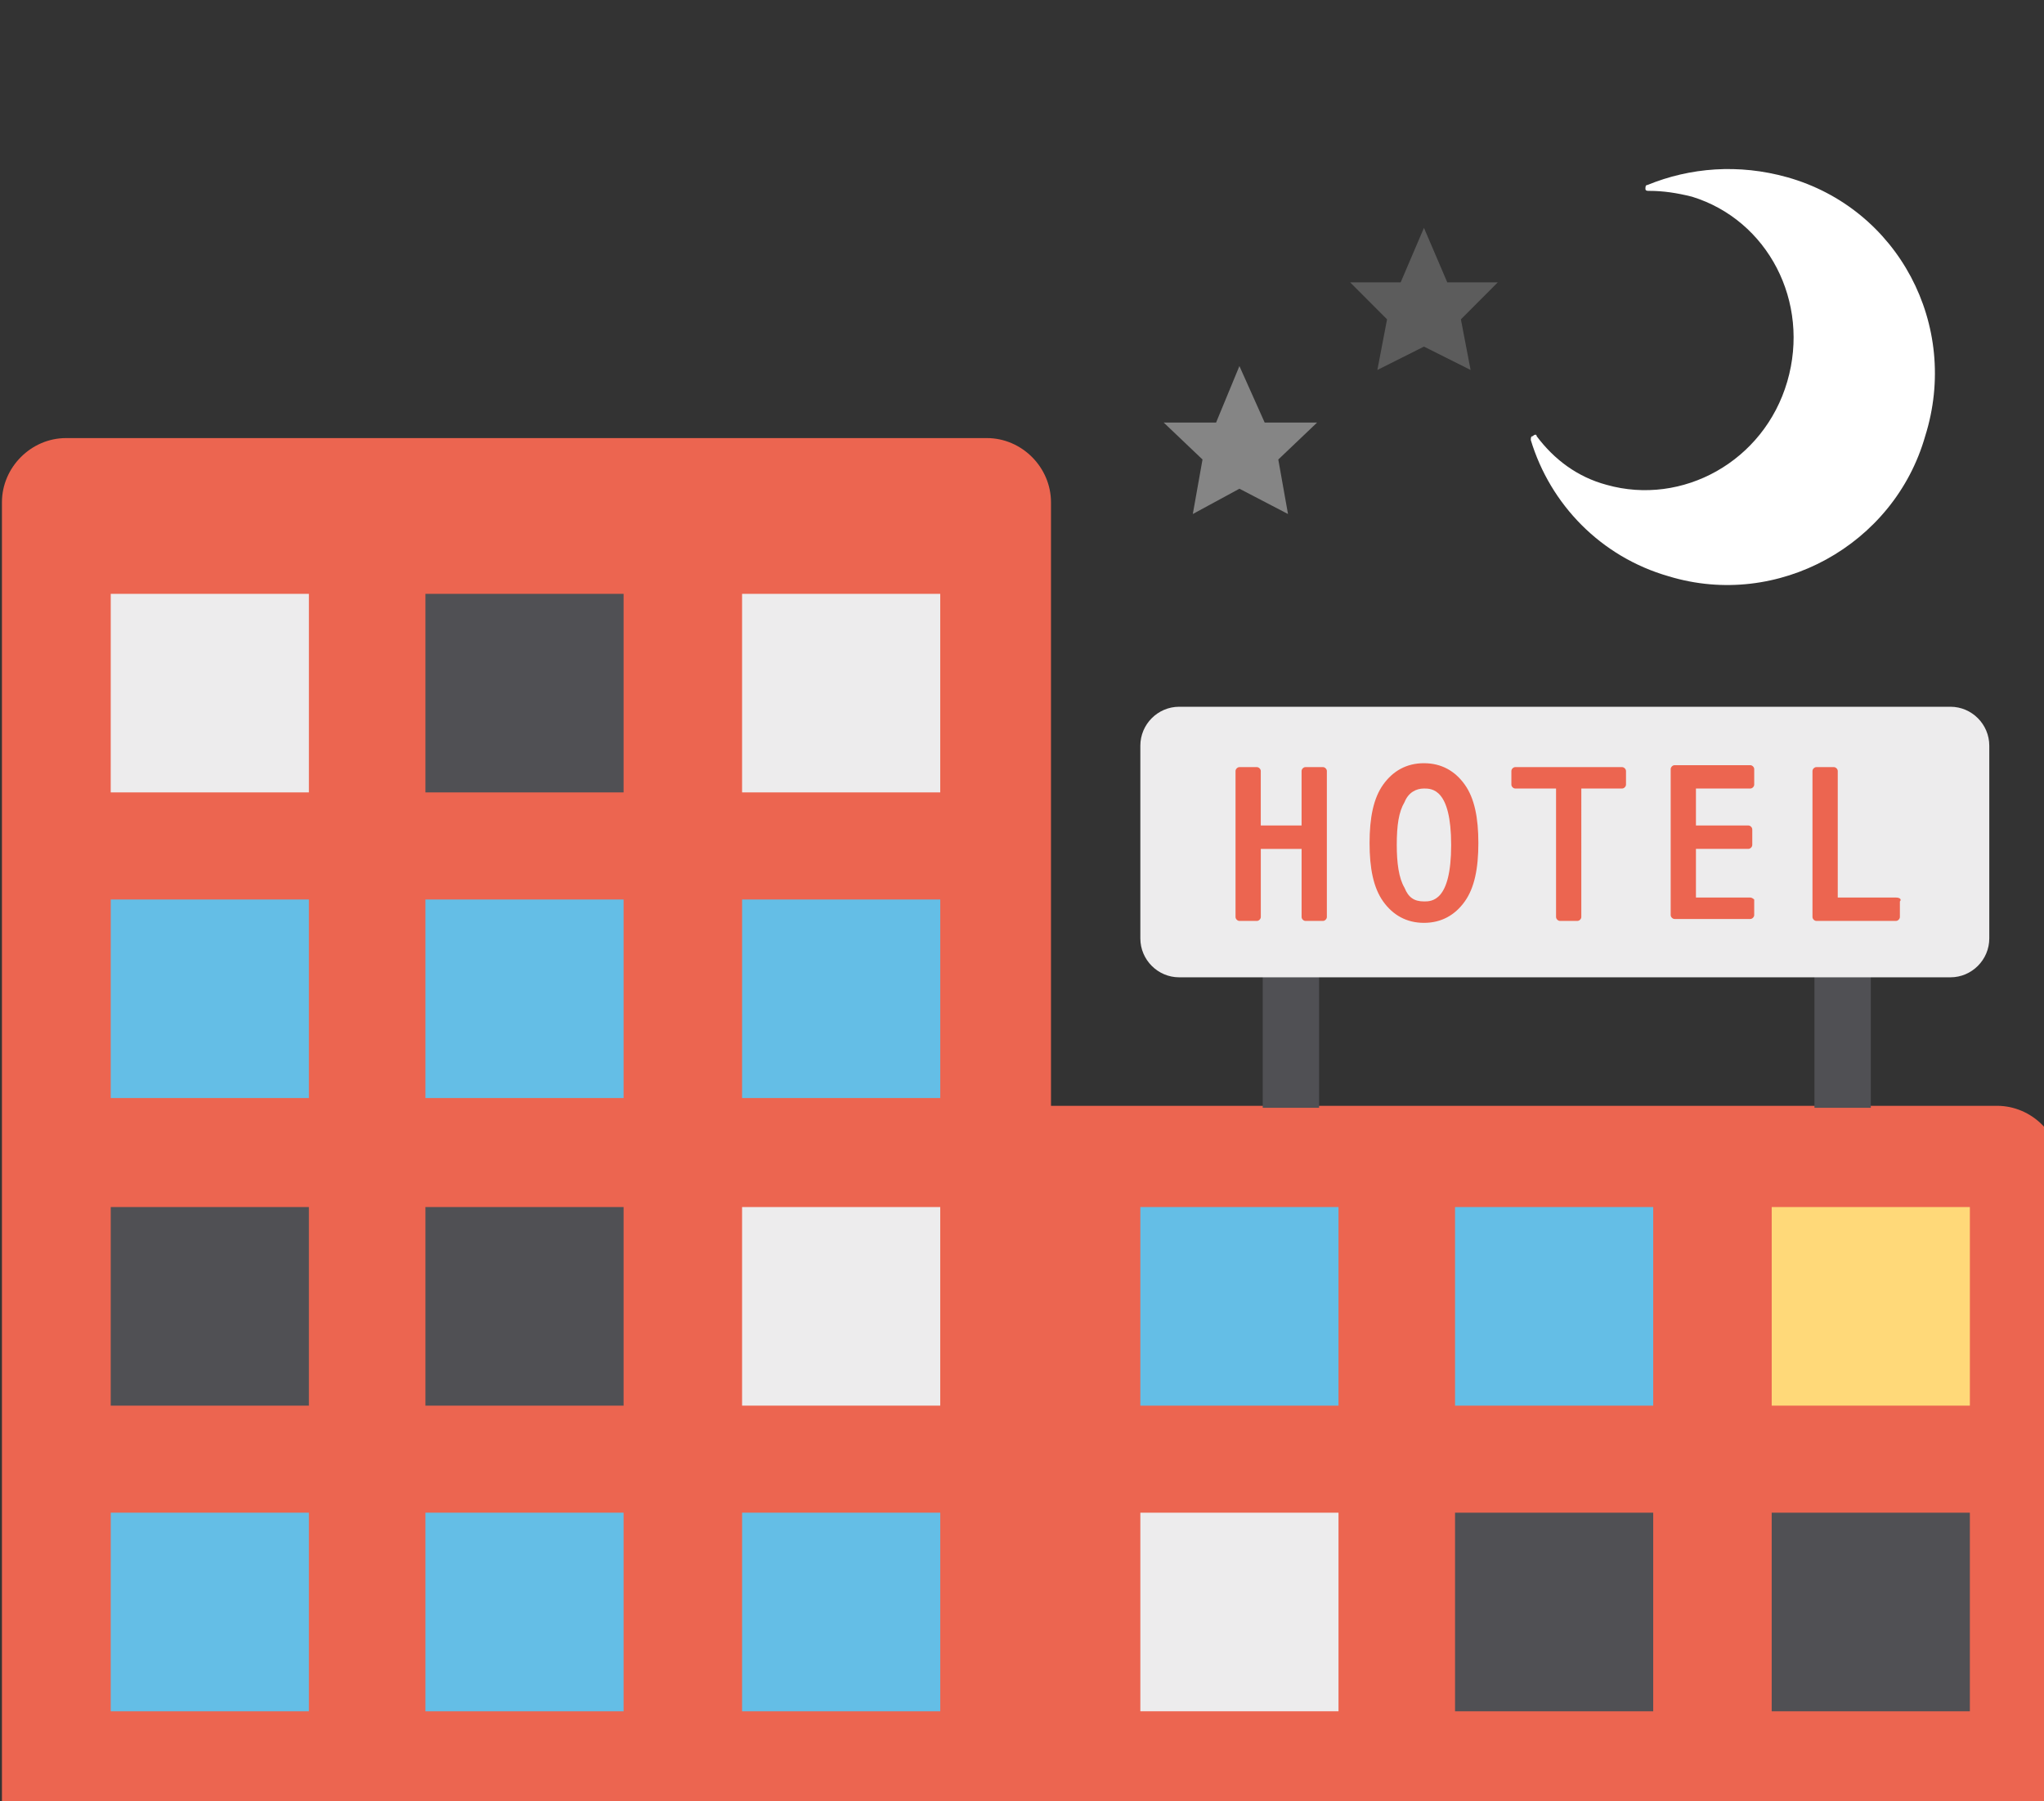
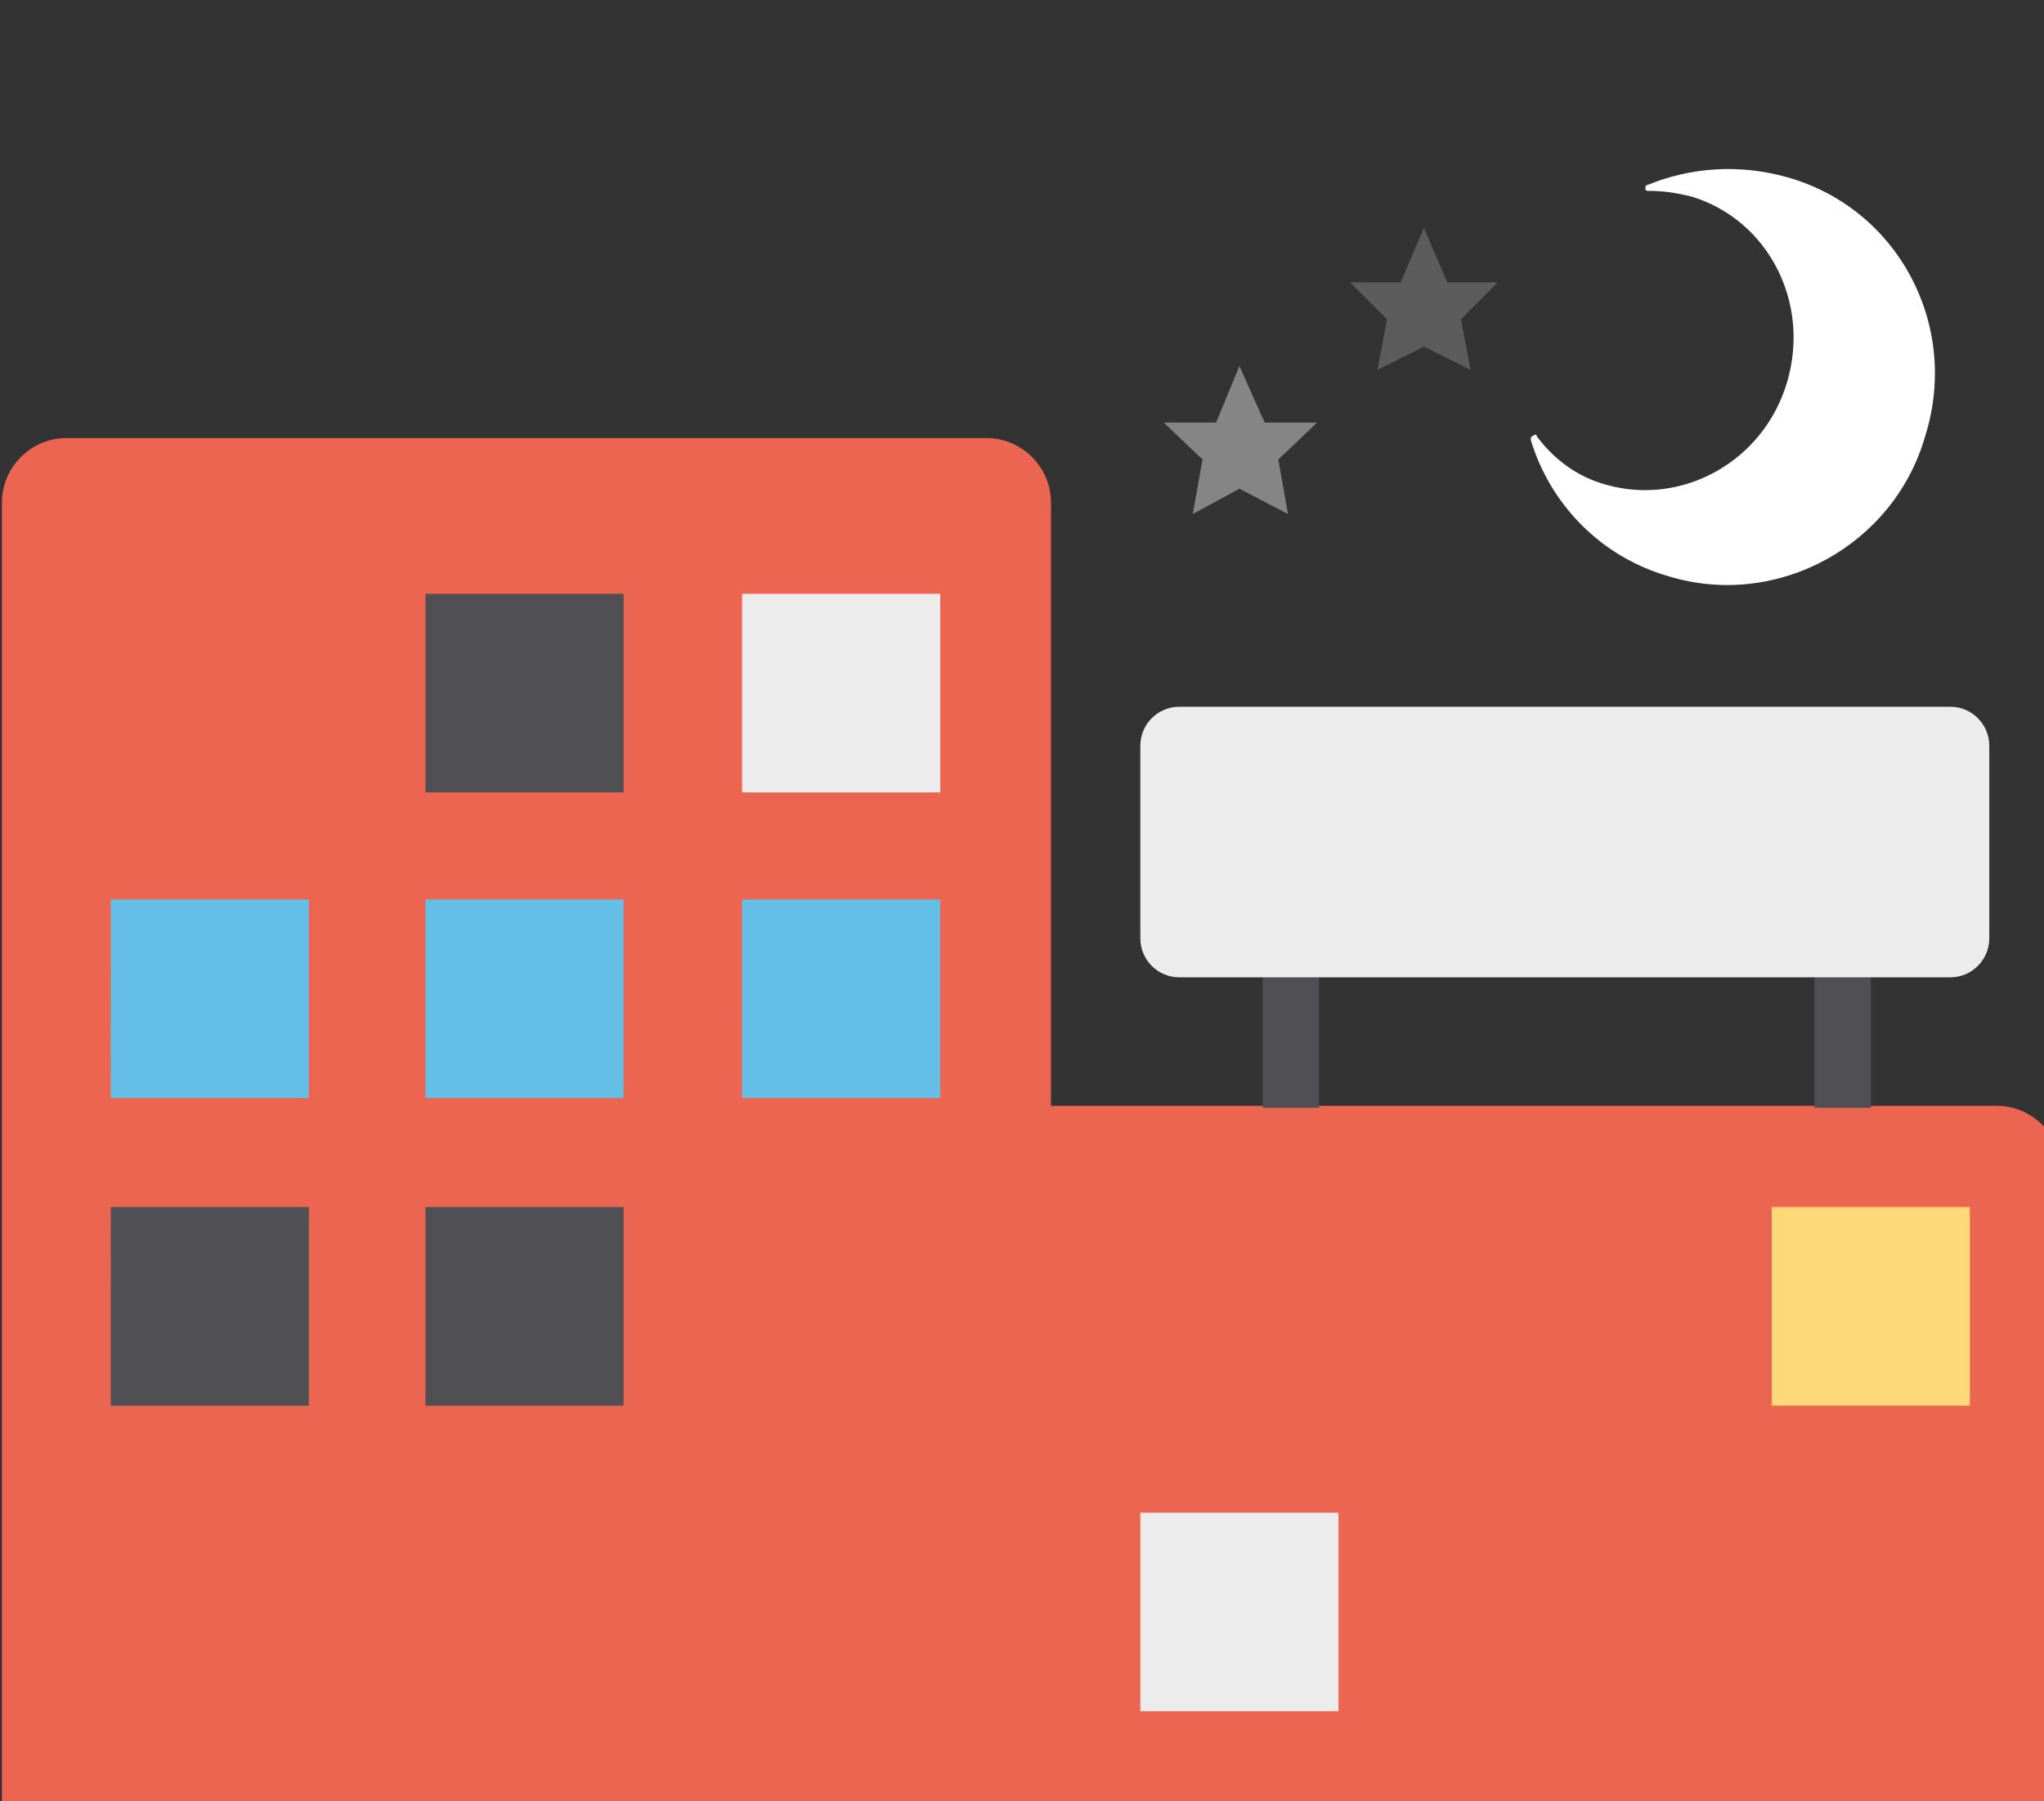
<svg xmlns="http://www.w3.org/2000/svg" viewBox="0 0 177 156" style="max-width:177px">
  <rect x="0" y="0" width="177" height="156" fill="#333333" stroke="none" />
  <title>staying-away</title>
  <desc>Created with Sketch.</desc>
  <g fill="none" fill-rule="evenodd">
    <g>
      <path d="M154.766 15.35c-4.205-1.18-8.41-.844-12.112.673-.168 0-.168.17-.168.337 0 .17.168.17.336.17 1.178 0 2.356.168 3.7.505 6.562 2.023 10.263 9.104 8.244 16.016-2.018 6.914-9.084 10.79-15.645 8.937-2.522-.675-4.54-2.192-6.055-4.215 0-.17-.168-.17-.336 0-.17 0-.17.168-.17.337 1.683 5.563 6.057 10.115 11.945 11.8 9.42 2.867 19.514-2.697 22.205-12.138 3.028-9.61-2.355-19.726-11.944-22.423z" fill="#fff" />
      <path d="M125.327 24.453l-2.02-4.72-2.017 4.72h-4.374l3.196 3.203-.84 4.384 4.036-2.023 4.038 2.023-.84-4.384 3.195-3.203h-4.373z" opacity=".2" fill="#fff" />
      <path d="M109.514 36.592l-2.187-4.89-2.02 4.89h-4.54l3.364 3.203-.84 4.72 4.037-2.19 4.206 2.19-.84-4.72 3.363-3.203h-4.542z" opacity=".4" fill="#fff" />
      <g>
        <path d="M172.935 95.77H91.01V43.503c0-3.035-2.524-5.564-5.552-5.564H5.72c-3.028 0-5.552 2.53-5.552 5.564V209.74H178.486V101.33c0-3.034-2.523-5.563-5.55-5.563z" id="Shape" fill="#EC6550" />
        <g id="Group">
-           <path id="Rectangle-path" fill="#EDECED" d="M9.59 51.428h17.158v17.197H9.588z" />
          <path id="Rectangle-path" fill="#505054" d="M36.84 51.428H54v17.197H36.84z" />
          <path id="Rectangle-path" fill="#EDECED" d="M64.26 51.428h17.16v17.197H64.26z" />
        </g>
        <path id="Rectangle-path" fill="#64BEE6" d="M9.59 77.897h17.158v17.197H9.588zM36.84 77.897H54v17.197H36.84zM64.262 77.897h17.16v17.197H64.26z" />
        <g id="Group">
          <path id="Rectangle-path" fill="#505054" d="M9.59 104.535h17.158v17.197H9.588zM36.84 104.535H54v17.197H36.84z" />
-           <path id="Rectangle-path" fill="#EDECED" d="M64.26 104.535h17.16v17.197H64.26z" />
        </g>
-         <path id="Rectangle-path" fill="#64BEE6" d="M9.59 131.005h17.158v17.197H9.588zM36.84 131.005H54v17.197H36.84zM64.262 131.005h17.16v17.197H64.26zM98.748 104.535h17.16v17.197h-17.16zM126 104.535h17.16v17.197H126z" />
        <path id="Rectangle-path" fill="#FFD979" d="M153.42 104.535h17.16v17.197h-17.16z" />
        <path id="Rectangle-path" fill="#EDECED" d="M98.748 131.005h17.16v17.197h-17.16z" />
-         <path id="Rectangle-path" fill="#505054" d="M126 131.005h17.16v17.197H126zM153.42 131.005h17.16v17.197h-17.16z" />
        <g id="Group" fill="#505054">
          <path d="M109.346 84.136h4.88v11.802h-4.88zM157.122 84.136h4.88v11.802h-4.88z" />
        </g>
        <path d="M168.897 61.207h-66.785c-1.85 0-3.364 1.517-3.364 3.372v16.69c0 1.854 1.514 3.37 3.364 3.37h66.785c1.85 0 3.365-1.516 3.365-3.37V64.58c0-1.856-1.514-3.373-3.365-3.373z" id="Shape" fill="#EDECED" />
        <g fill="#EC6550">
-           <path d="M114.56 66.434h-1.514c-.168 0-.336.168-.336.337v4.72h-3.533v-4.72c0-.168-.168-.336-.336-.336h-1.513c-.168 0-.337.168-.337.337v12.645c0 .17.17.338.337.338h1.514c.17 0 .337-.17.337-.338v-5.9h3.533v5.9c0 .17.168.338.336.338h1.514c.17 0 .337-.17.337-.338V66.77c0-.168-.168-.336-.337-.336zM123.308 66.096c-1.514 0-2.69.675-3.533 1.855-.84 1.18-1.177 2.867-1.177 5.06 0 2.19.336 3.876 1.177 5.057.842 1.18 2.02 1.854 3.533 1.854 1.514 0 2.692-.673 3.533-1.853.842-1.18 1.178-2.867 1.178-5.058 0-2.193-.336-3.88-1.177-5.06-.84-1.18-2.018-1.854-3.532-1.854zm0 11.97c-.84 0-1.346-.337-1.682-1.18-.505-.843-.673-2.19-.673-3.71 0-1.685.168-2.865.673-3.708.336-.843 1.01-1.18 1.682-1.18.673 0 2.355 0 2.355 4.89s-1.682 4.89-2.355 4.89zM140.467 66.434h-9.252c-.17 0-.337.168-.337.337v1.18c0 .17.168.338.337.338h3.532v11.127c0 .17.17.338.337.338h1.514c.168 0 .336-.17.336-.338V68.288h3.533c.168 0 .336-.17.336-.337v-1.18c0-.168-.168-.336-.336-.336zM151.57 77.73h-4.71v-4.215h4.542c.168 0 .336-.17.336-.338V71.83c0-.17-.168-.34-.336-.34h-4.542V68.29h4.71c.168 0 .336-.17.336-.337v-1.348c0-.168-.168-.337-.336-.337h-6.56c-.17 0-.337.17-.337.337v12.645c0 .168.168.337.336.337h6.56c.168 0 .336-.17.336-.337v-1.35s-.168-.168-.336-.168zM164.187 77.73h-5.047V66.77c0-.168-.168-.336-.337-.336h-1.514c-.17 0-.337.168-.337.337v12.645c0 .17.168.338.336.338h6.897c.168 0 .336-.17.336-.338v-1.348c.168-.17 0-.338-.336-.338z" />
-         </g>
+           </g>
      </g>
    </g>
  </g>
</svg>